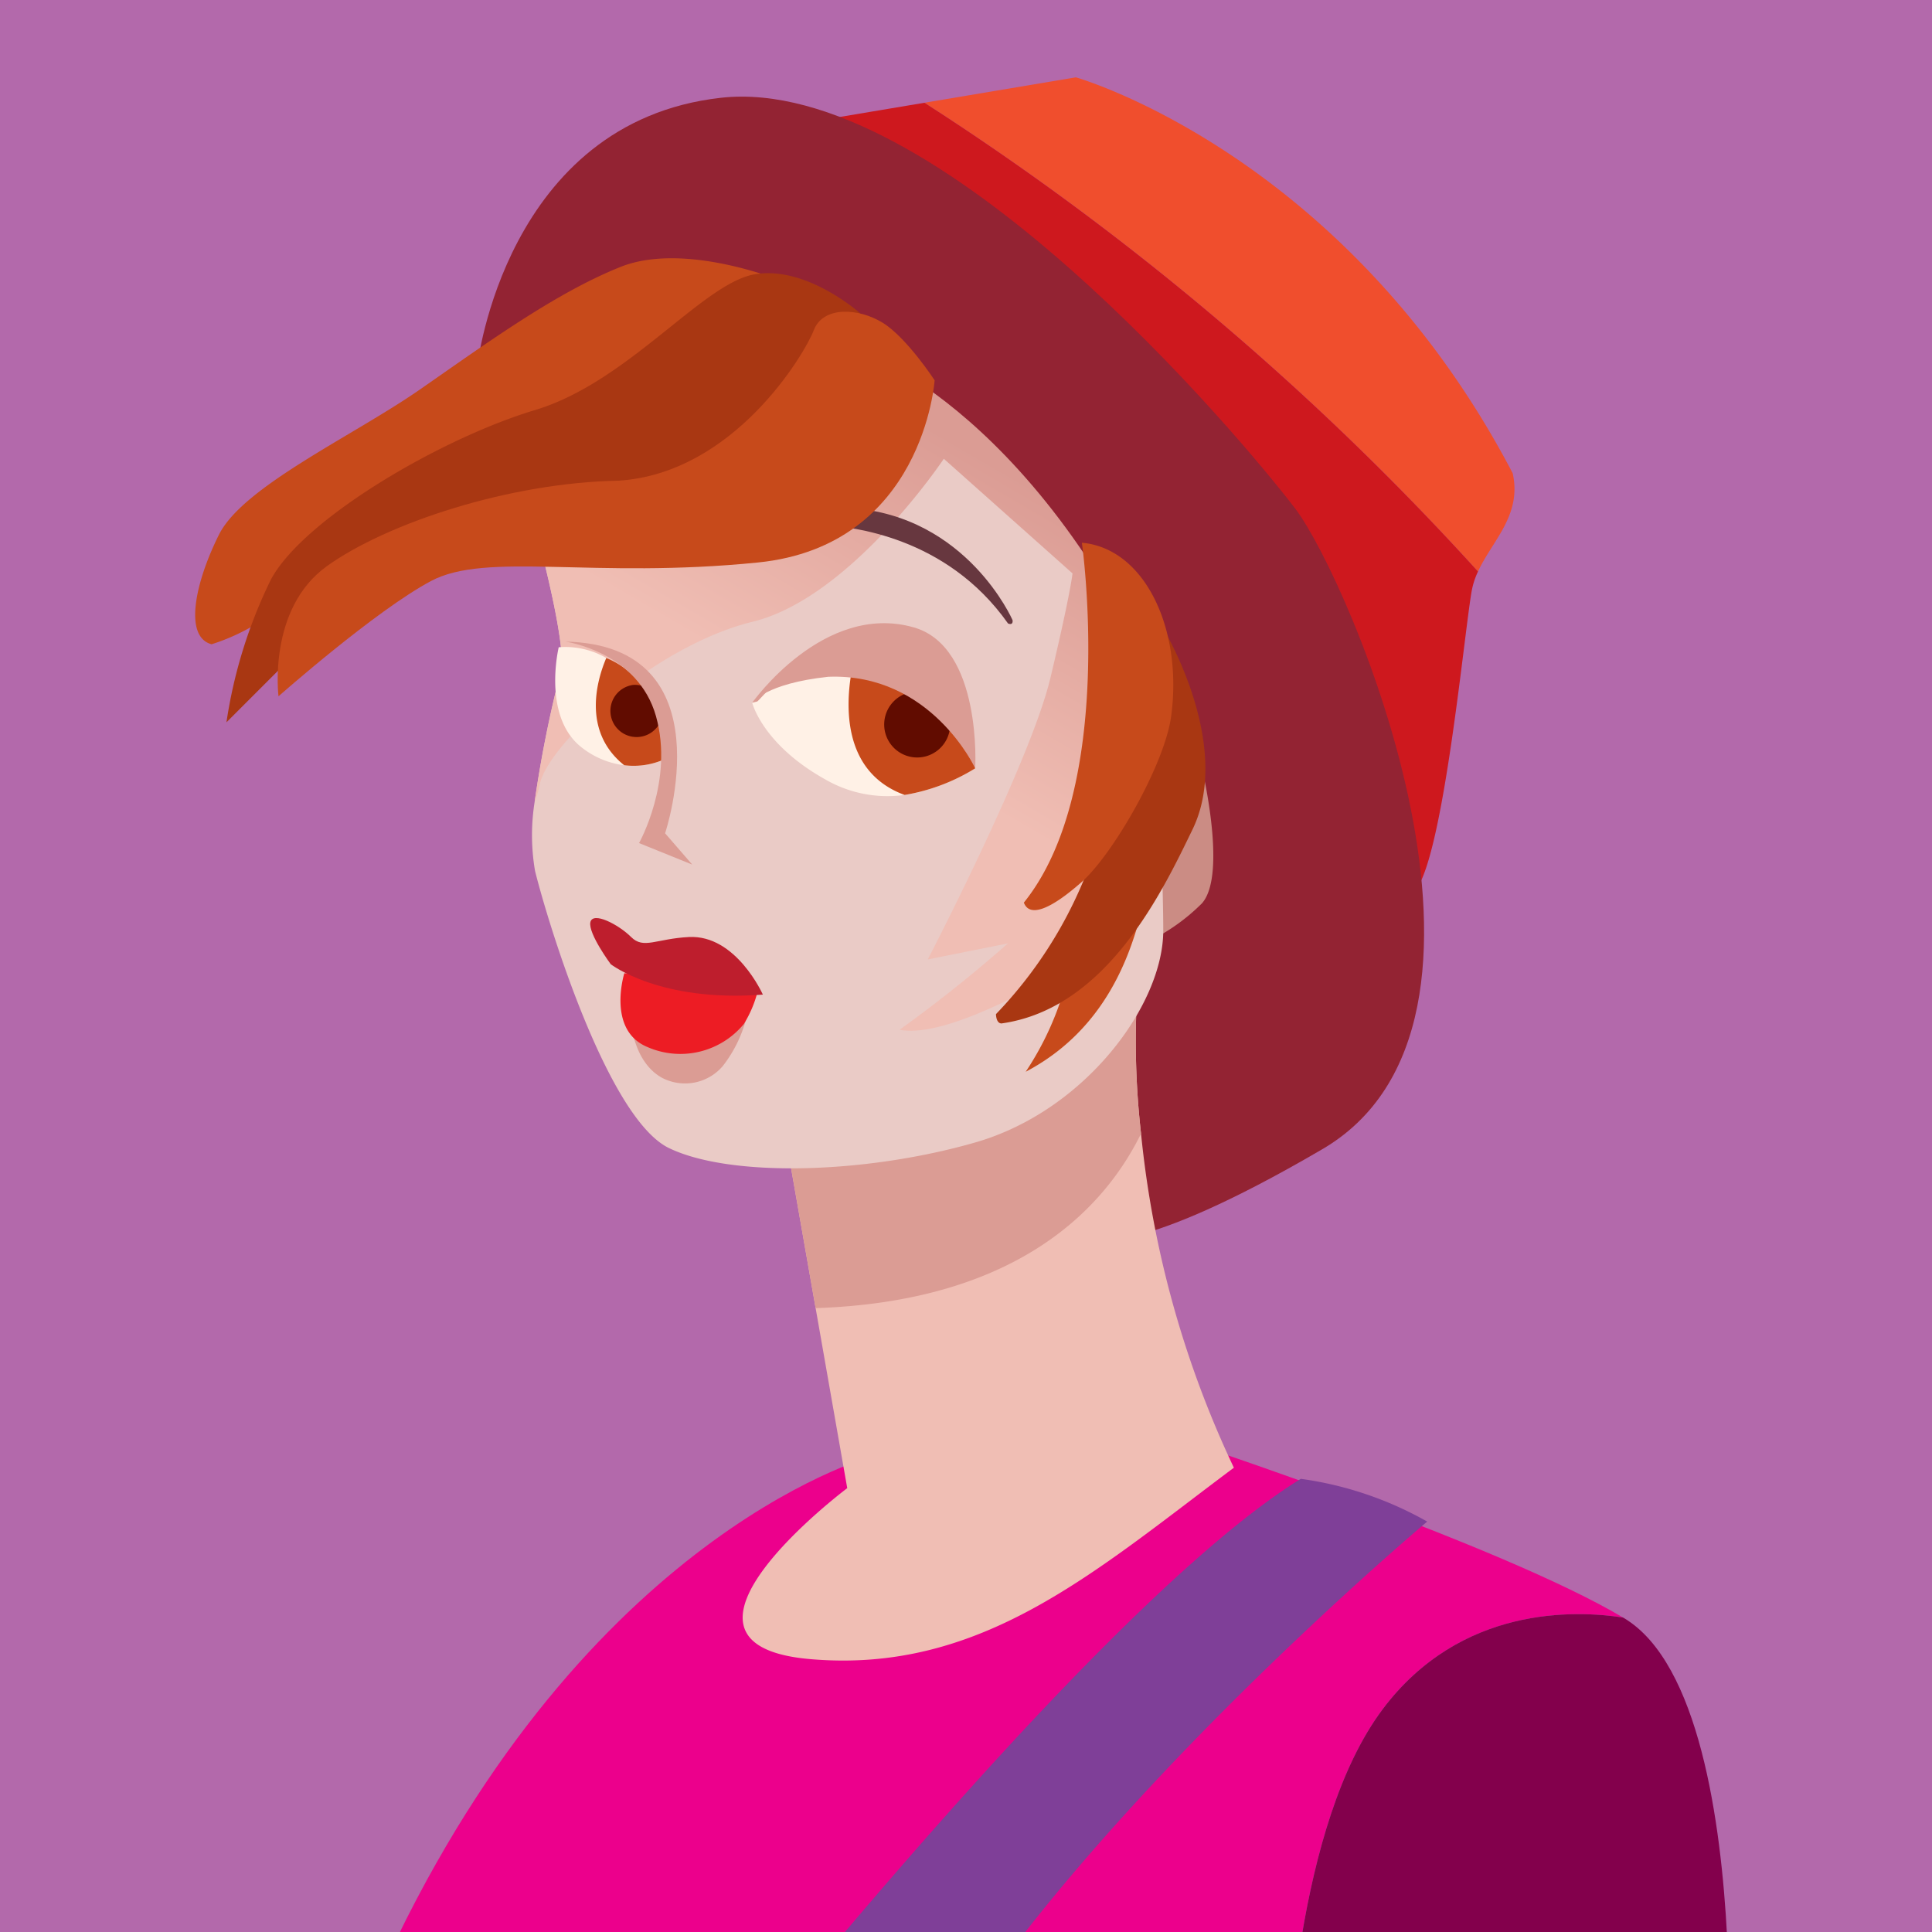
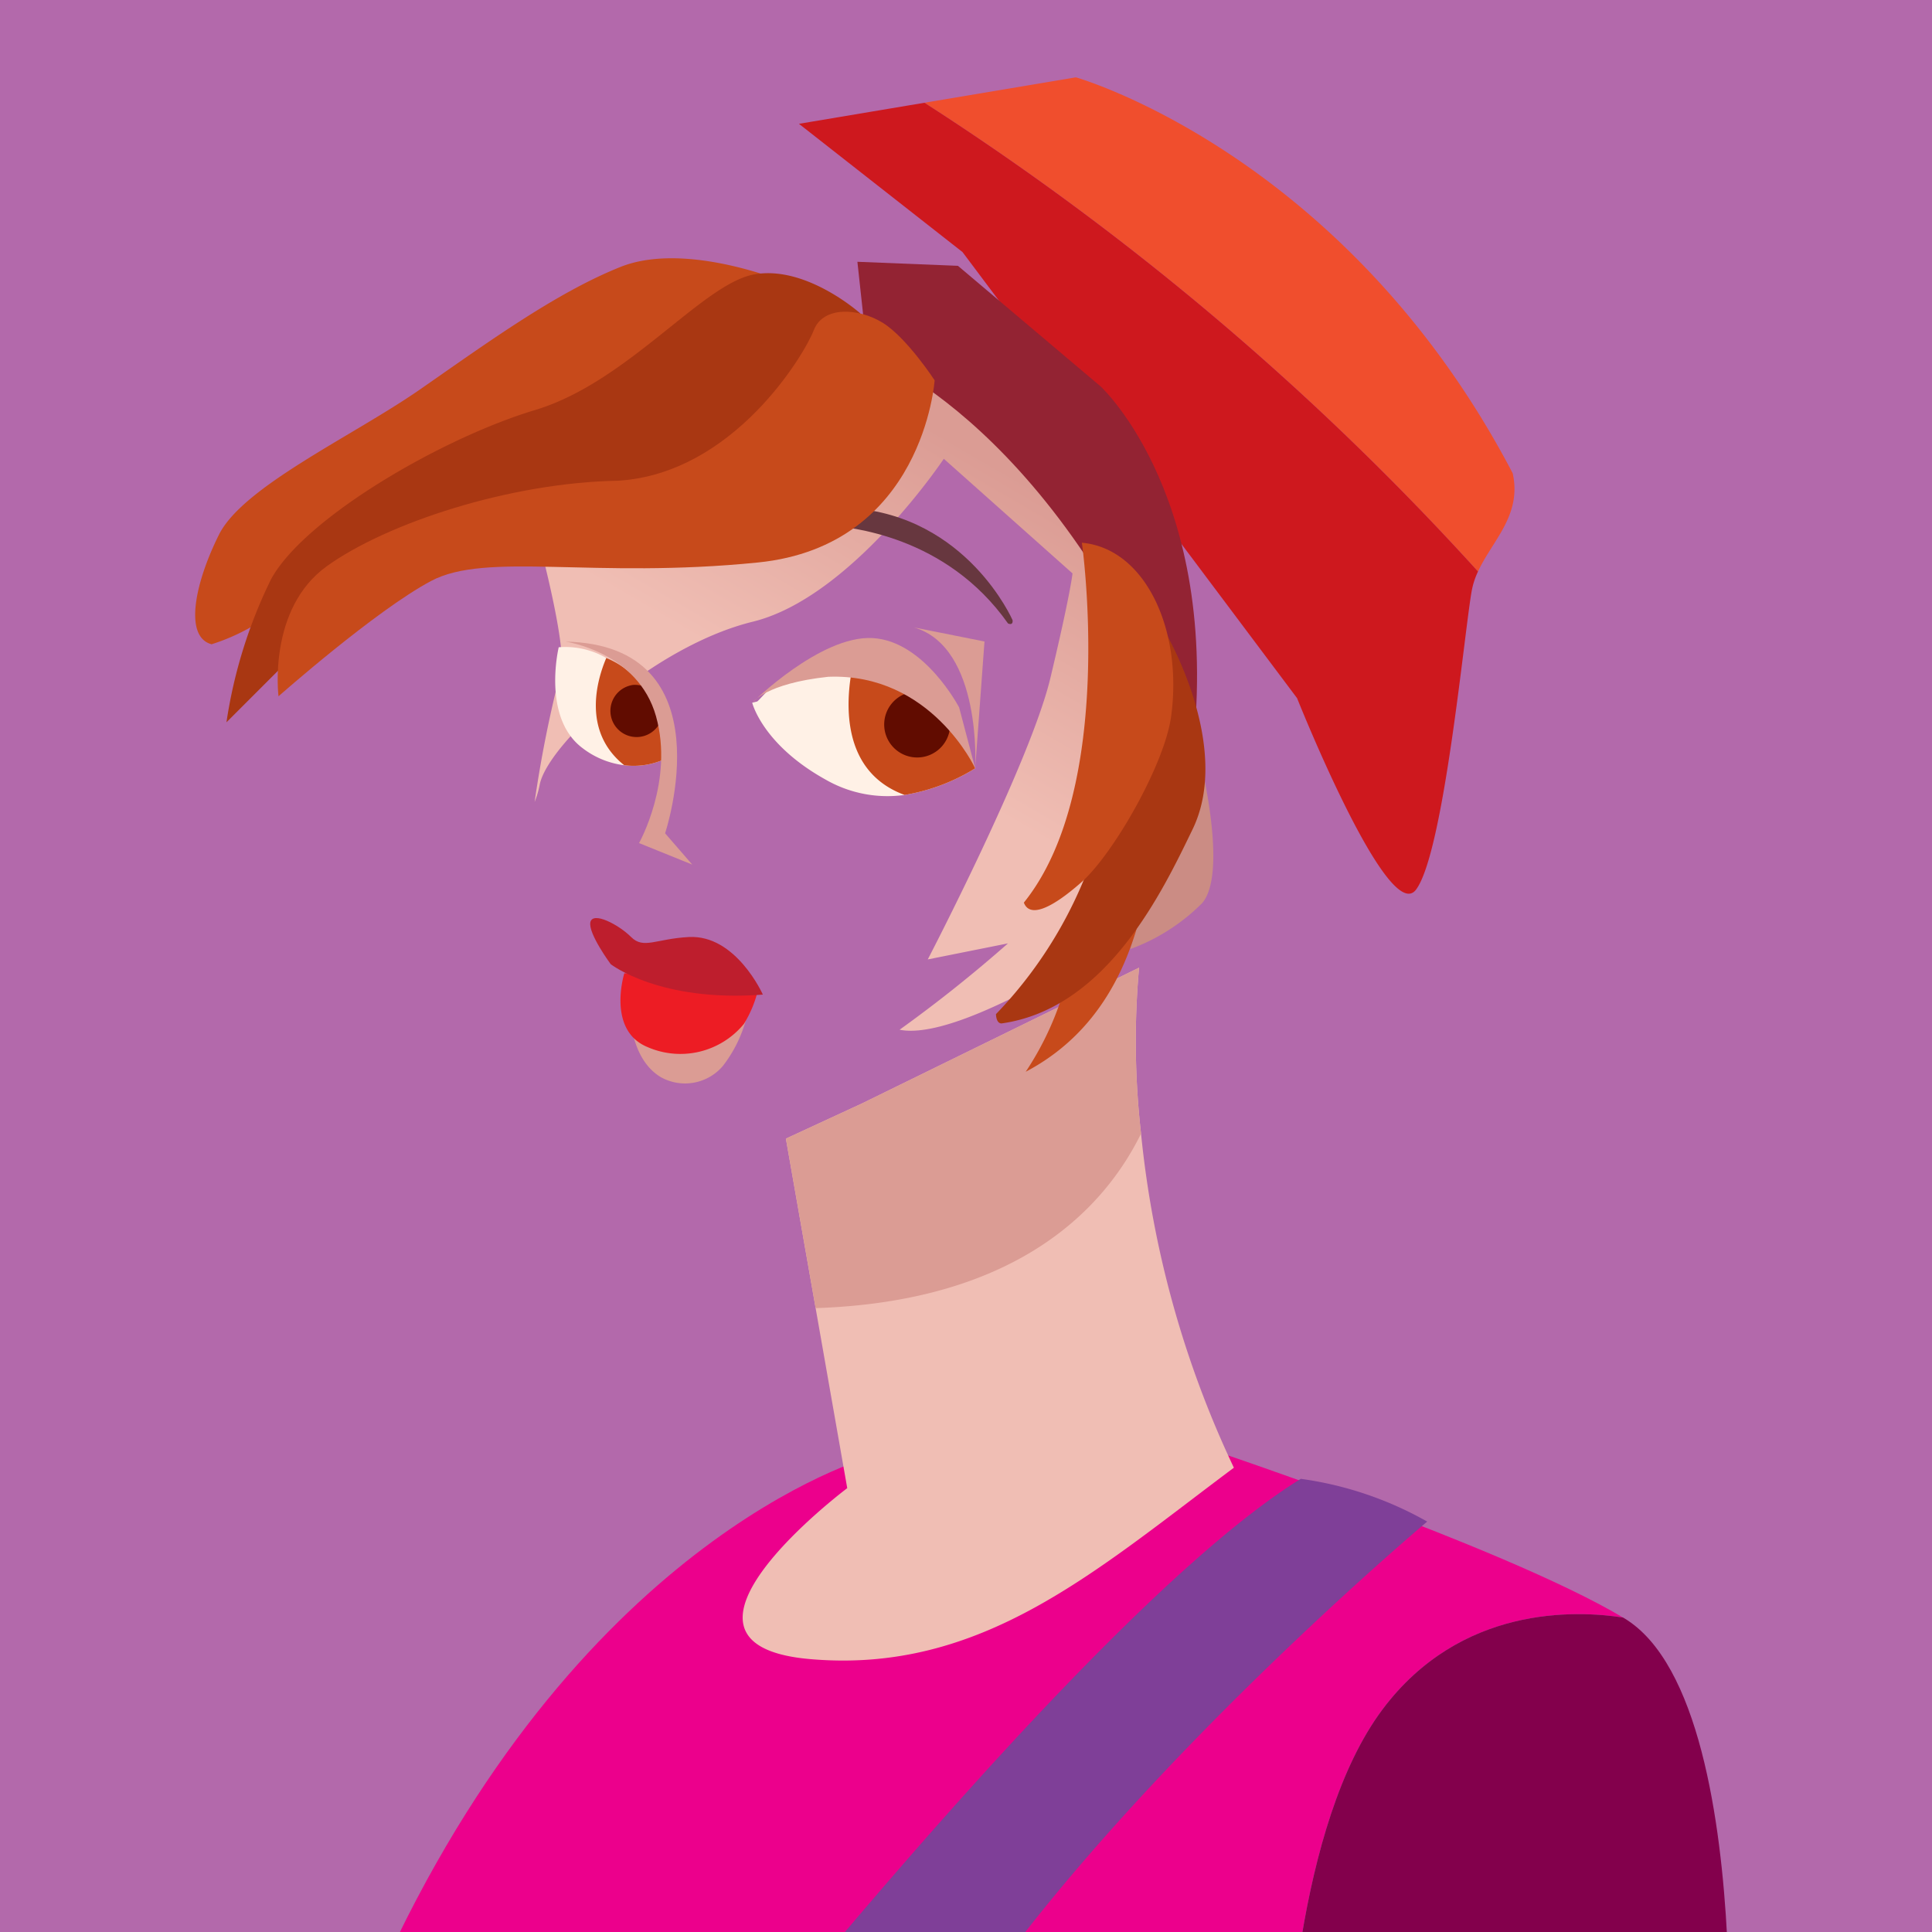
<svg xmlns="http://www.w3.org/2000/svg" viewBox="0 0 155 155" id="avatar">
  <defs>
    <linearGradient id="a" x1="60.344" x2="79.8" y1="70.683" y2="37.211" gradientUnits="userSpaceOnUse">
      <stop offset=".375" stop-color="#f0beb4" />
      <stop offset="1" stop-color="#db9c94" />
    </linearGradient>
  </defs>
  <path fill="#b369ab" d="M-.453-.453h155.906v155.905H-.453z" />
  <path fill="#f04e2d" d="M118.577 45.853c1.146-2.496 3.533-4.51 2.783-7.885C107.94 12.32 86.316 6.205 86.316 6.205L74.17 8.243a222.066 222.066 0 0 1 44.407 37.61Z" />
  <path fill="#ce181e" d="m74.17 8.243-10.072 1.69 13.123 10.29 26.841 35.789s7.307 18.341 9.544 15.36c2.237-2.983 3.877-20.728 4.474-24.01a6.266 6.266 0 0 1 .497-1.51A222.066 222.066 0 0 0 74.17 8.244Z" />
-   <path fill="#932333" d="M57.835 7.845C40.537 9.785 38.3 29.32 38.3 29.32L63.5 67.195l24.158 32.21s3.28 1.641 18.342-7.157c17.597-10.14 2.237-45.78-2.089-51.447-4.325-5.667-28.78-34.895-46.077-32.956Z" />
  <path fill="#ec008c" d="M110.922 137.134c6.259-8.345 15.488-7.952 19.29-7.363-9.76-5.813-34.947-14.11-34.947-14.11l-16.552.894-8.352.15s-22.327 5.643-38.462 38.67h72.528c1.091-6.557 3.03-13.622 6.495-18.241Z" />
  <path fill="#83004c" d="M130.309 129.827c-.032-.018-.066-.037-.096-.056-3.803-.589-13.032-.982-19.291 7.363-3.465 4.62-5.403 11.684-6.495 18.242h34.134c-.477-9.186-2.246-21.945-8.252-25.549Z" />
  <path fill="#f0beb4" d="M98.991 117.751c-11.18 8.352-20.275 16.552-33.999 15.355-13.716-1.188 2.98-13.715 2.98-13.715l-2.536-14.443L63.05 91.35l6.118-2.829 22.217-10.887a65.765 65.765 0 0 0 .159 13.314 81.404 81.404 0 0 0 7.447 26.803Z" />
  <path fill="#7f3f98" d="M114.501 122.073a28.412 28.412 0 0 0-10.14-3.43c-10.51 6.497-26.579 24.551-36.894 36.733h14.495c13.418-17.26 32.539-33.303 32.539-33.303Z" />
  <path fill="#db9c94" d="M91.544 90.948c-2.878 5.85-9.757 13.456-26.109 14L63.05 91.35l6.118-2.829 22.217-10.887a65.765 65.765 0 0 0 .159 13.314Z" />
  <path fill="#cb8c84" d="M96.344 61.23s2.18 8.847.094 11.233a15.793 15.793 0 0 1-5.76 3.68l3.579-12.825Z" />
-   <path fill="#eacbc6" d="M93.326 74.655c0 5.958-6.267 14.46-15.062 16.995-8.795 2.537-19.682 2.838-24.602.453-4.92-2.394-9.7-18.05-10.736-22.226a16.993 16.993 0 0 1-.034-5.54 97.445 97.445 0 0 1 2.117-10.56c.452-1.942-1.64-9.841-1.64-9.841l16.552-18.192 17.003.745L92.28 44.53s.712 16.393.962 25.506c.051 1.95.084 3.565.084 4.62Z" />
  <path fill="#db9c94" d="M50.543 81.045s-.058 3.876 2.488 5.38a3.983 3.983 0 0 0 4.957-.898 10.58 10.58 0 0 0 1.906-3.904l-2.542.09Z" />
  <path fill="#ed1c24" d="M50.088 78.082s-1.425 4.552 1.844 5.914a6.594 6.594 0 0 0 7.752-1.852 9.338 9.338 0 0 0 1.09-2.563l-5.601-1.227Z" />
  <path fill="#be1e2d" d="M61.202 79.795s-2.142-4.821-5.938-4.62c-2.635.14-3.632 1-4.631 0-1-.998-3.087-2.088-3.27-1.18-.18.908 1.635 3.36 1.635 3.36s3.941 3.076 12.204 2.44Z" />
-   <path fill="#db9c94" d="M78.238 61.643s.577-9.74-4.93-11.31c-7.236-2.063-12.96 6.046-12.96 6.046l5.675 1.133Z" />
+   <path fill="#db9c94" d="M78.238 61.643s.577-9.74-4.93-11.31l5.675 1.133Z" />
  <path fill="#fff1e6" d="M78.238 61.643a15.616 15.616 0 0 1-5.664 2.134 9.95 9.95 0 0 1-6.32-1.222c-5.087-2.82-5.906-6.176-5.906-6.176l.369-.092c.266 0 2.626-3.816 7.622-3.448.067.01.126.01.193.017 4.903.485 8.803 6.009 9.706 8.787Z" />
  <path fill="#c74a1b" d="M78.238 61.643a15.616 15.616 0 0 1-5.664 2.134c-5.59-2.05-4.62-8.502-4.042-10.921 4.903.485 8.803 6.009 9.706 8.787Z" />
  <path fill="#610c00" d="M76.197 57.944a1.613 1.613 0 0 1 .032.201 2.646 2.646 0 1 1-2.977-2.645 2.059 2.059 0 0 1 .753.034Z" />
  <path fill="#db9c94" d="M78.238 61.643s-3.538-7.667-11.787-7.346c-5.035.536-6.103 2.082-6.103 2.082s5.46-5.403 9.64-5.189c4.177.215 6.963 5.571 6.963 5.571Z" />
  <path fill="url(#a)" d="m93.242 70.036-7.522 7.581c-.645.319-9.514 5.808-13.548 4.996a111.122 111.122 0 0 0 8.694-6.928l-6.434 1.288s8.225-15.807 9.84-22.585c1.615-6.77 1.774-8.385 1.774-8.385L75.72 36.807s-7.414 11.129-15.323 13.07C52.5 51.81 43.947 59.709 43.302 62.94a7.69 7.69 0 0 1-.41 1.397 97.445 97.445 0 0 1 2.117-10.56c.452-1.942-1.64-9.841-1.64-9.841l16.552-18.192 17.003.745L92.28 44.53s.712 16.393.962 25.506Z" />
  <path fill="#fff1e6" d="M53.084 61.007a6.048 6.048 0 0 1-3.005.385 6.839 6.839 0 0 1-3.354-1.381c-3.264-2.452-1.9-8.083-1.9-8.083a6.564 6.564 0 0 1 3.816.861c3.824 2.293 4.443 8.218 4.443 8.218Z" />
  <path fill="#c74a1b" d="M53.084 61.007a6.048 6.048 0 0 1-3.005.385c-3.422-2.728-2.167-6.896-1.438-8.603 4.955 2.044 4.443 8.218 4.443 8.218Z" />
  <path fill="#610c00" d="M53.172 57.044a2.1 2.1 0 1 1-2.367-2.095 2.246 2.246 0 0 1 2.367 2.095Z" />
  <path fill="#67373f" d="M66.343 42.122c1.816.182 9.535.817 14.53 7.9.452.182.361-.272.361-.272s-3.633-8.354-12.985-8.99c-.908-.181-1.906 1.362-1.906 1.362Z" />
  <path fill="#db9c94" d="M45.366 51.475s5.812.817 7.265 5.993-1.362 10.17-1.362 10.17l4.268 1.726-2.178-2.511s5.054-15.107-7.993-15.378Z" />
  <path fill="#932333" d="M69.593 28.423s15.645 5.644 25.967 32.902c2.743-21.129-7.258-30.322-7.258-30.322l-11.45-9.677-8.065-.323Z" />
  <path fill="#c74a1b" d="M92.282 70.327c-.746 2.088-1.493 11.184-9.992 15.658a24.339 24.339 0 0 0 3.281-7.307c.745-3.579 6.711-8.351 6.711-8.351Z" />
  <path fill="#a93712" d="M90.71 52.801s.081 4.254-2.306 13.5a34.598 34.598 0 0 1-8.499 15.06s0 .747.446.747c8.5-1.193 12.973-10.726 15.322-15.562 3.247-6.682-2.195-15.844-2.195-15.844Z" />
  <path fill="#c74a1b" d="M86.797 43.543s2.8 19.626-4.655 28.872c.447 1.193 2.088.596 4.623-1.64 2.534-2.237 6.659-9.41 7.191-13.296.954-6.968-2.089-13.488-7.16-13.936zM62.904 22.608s-7.902-3.28-13.122-1.193c-5.22 2.088-10.737 6.114-16.105 9.842S19.51 39.012 17.57 42.89c-1.938 3.877-2.832 8.202-.595 8.798a16.362 16.362 0 0 0 4.92-2.535s20.282-13.123 20.728-13.123c.447 0 11.333-3.43 11.333-3.43z" />
  <path fill="#a93712" d="M69.019 25.144s-4.326-3.878-8.5-3.132c-4.176.746-10.14 8.65-17.597 10.886-7.456 2.236-18.49 8.649-21.175 13.57a38.994 38.994 0 0 0-3.579 11.482l5.816-5.816 17.298-9.543 15.658-1.342 10.587-9.693Z" />
  <path fill="#c74a1b" d="M70.809 25.89c-1.939-1.194-4.773-1.343-5.518.596-.746 1.938-6.412 11.482-15.658 12.078-8.8.15-18.64 3.43-23.411 6.86-4.773 3.43-3.878 10.438-3.878 10.438s7.755-6.86 12.227-9.245c4.474-2.386 12.975-.15 26.245-1.491 13.272-1.342 14.167-14.614 14.167-14.614s-2.236-3.43-4.174-4.623Z" />
</svg>